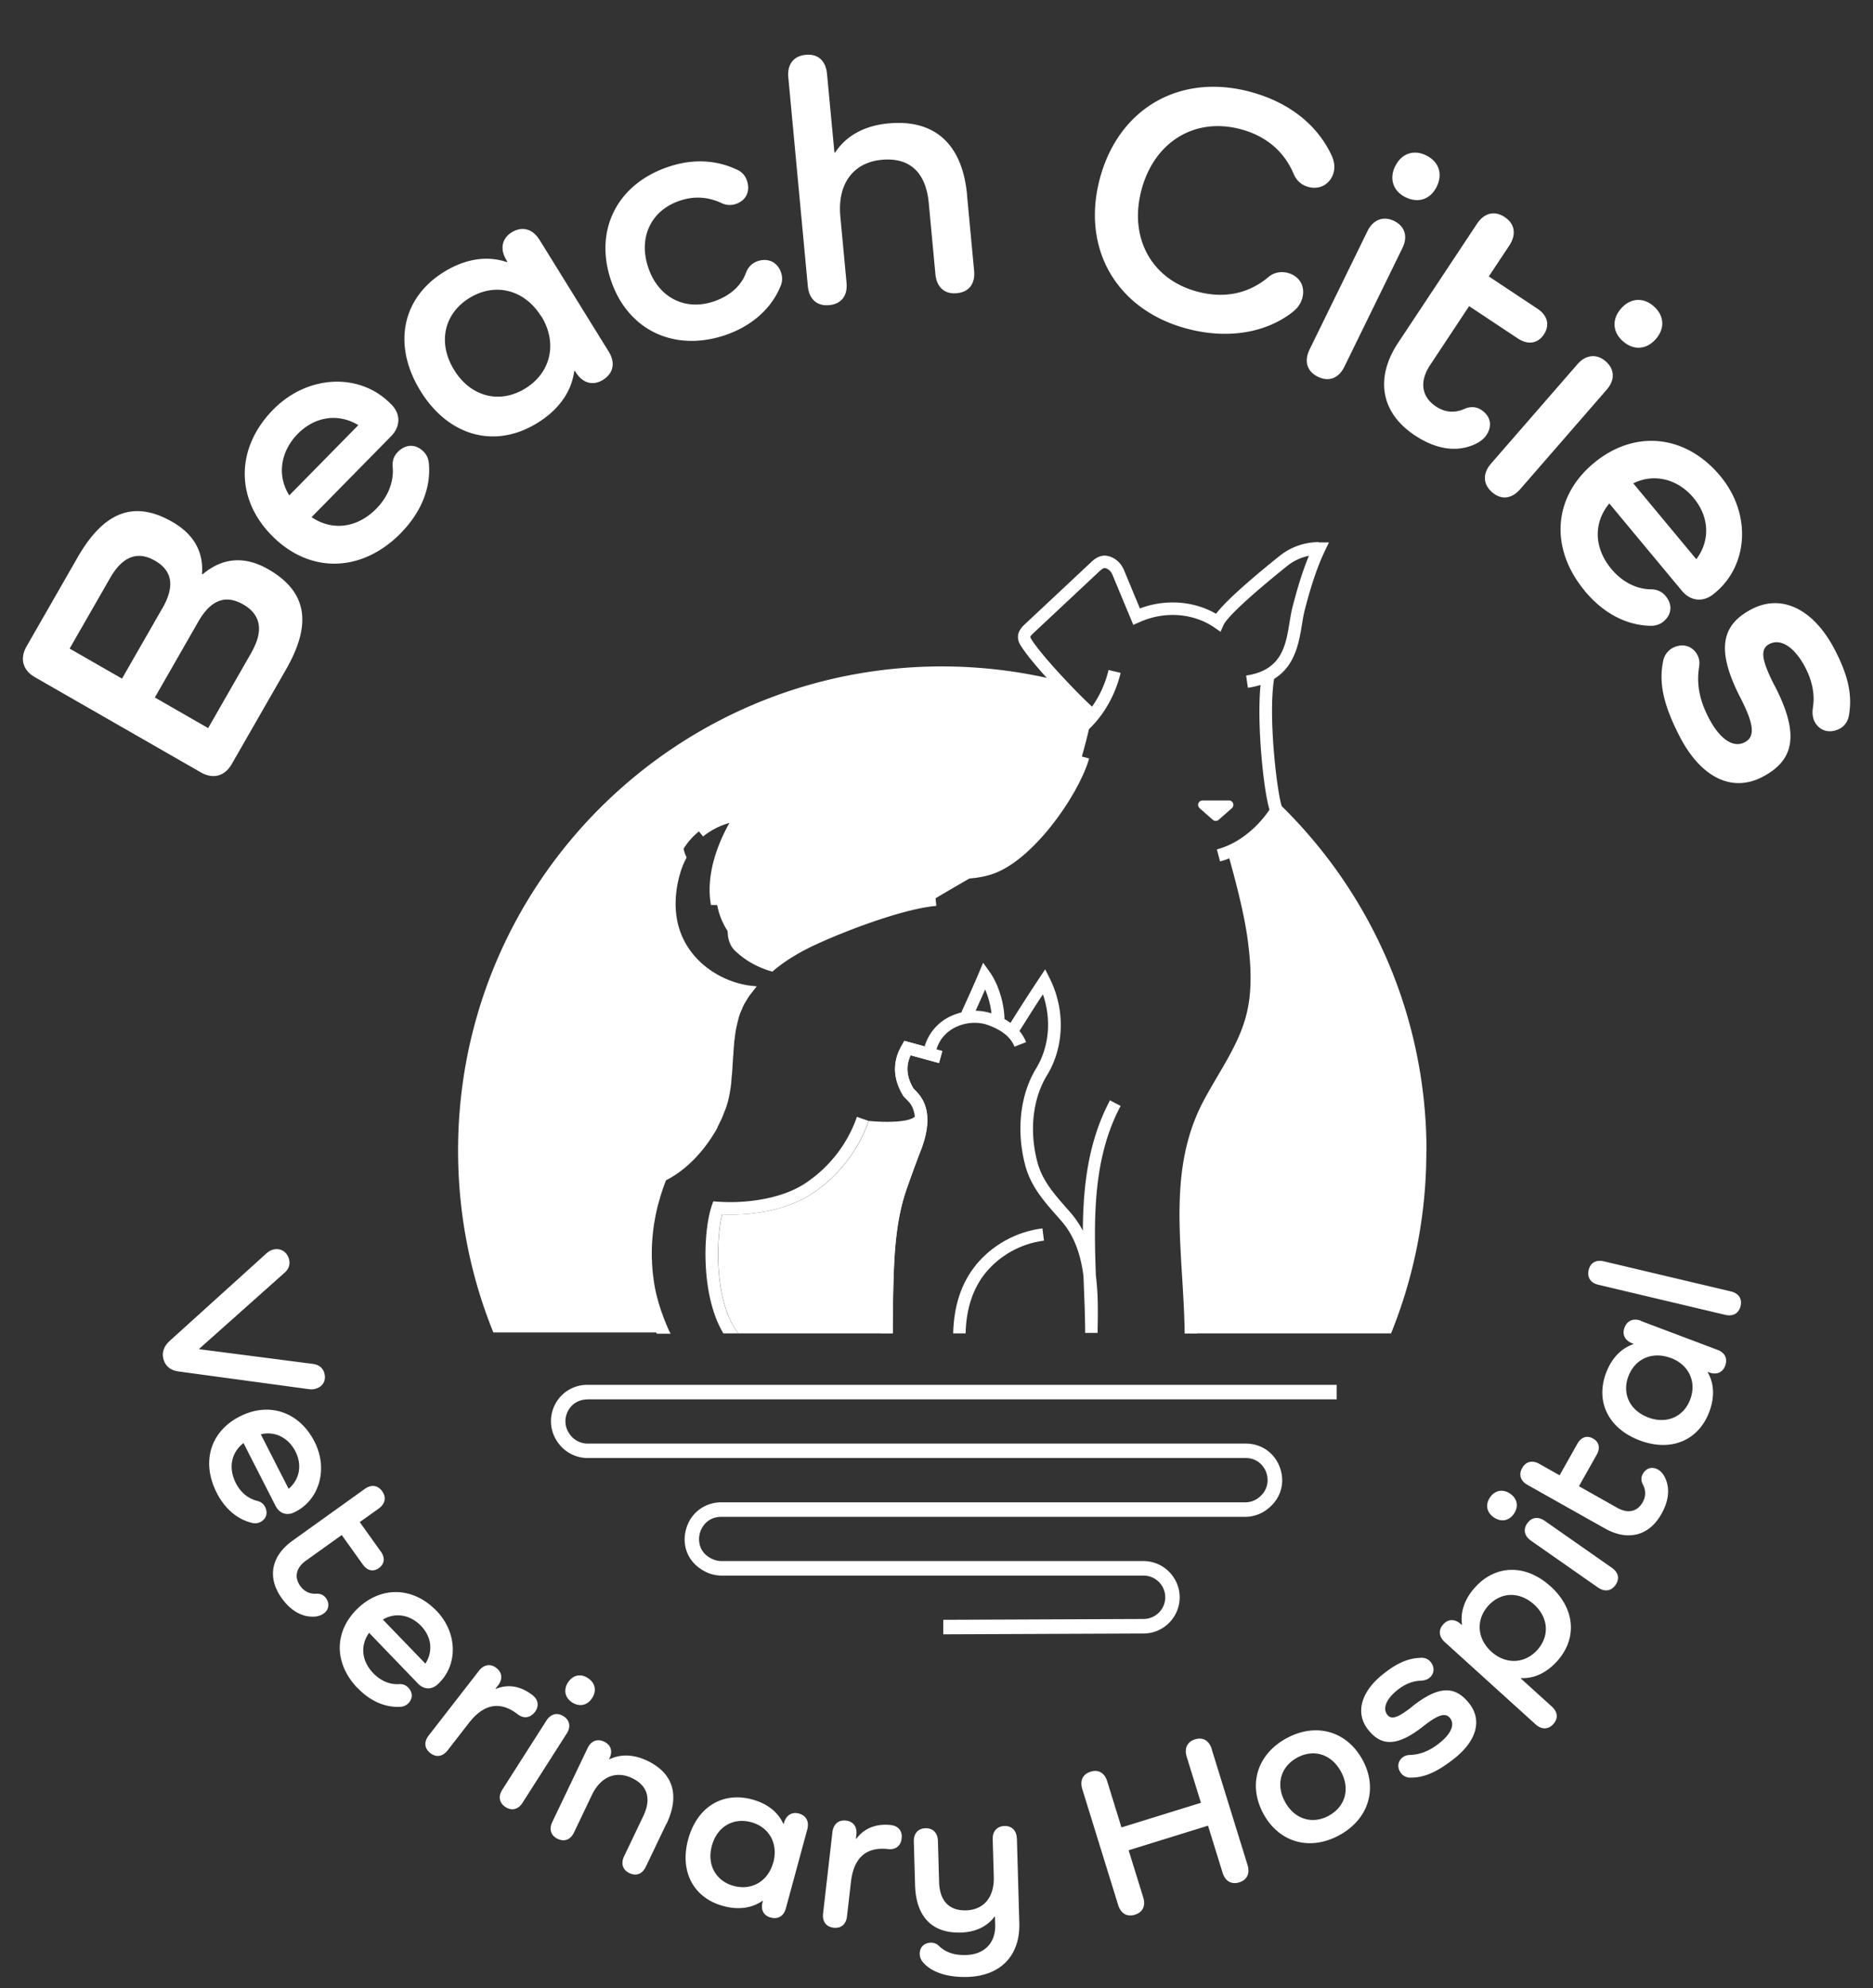
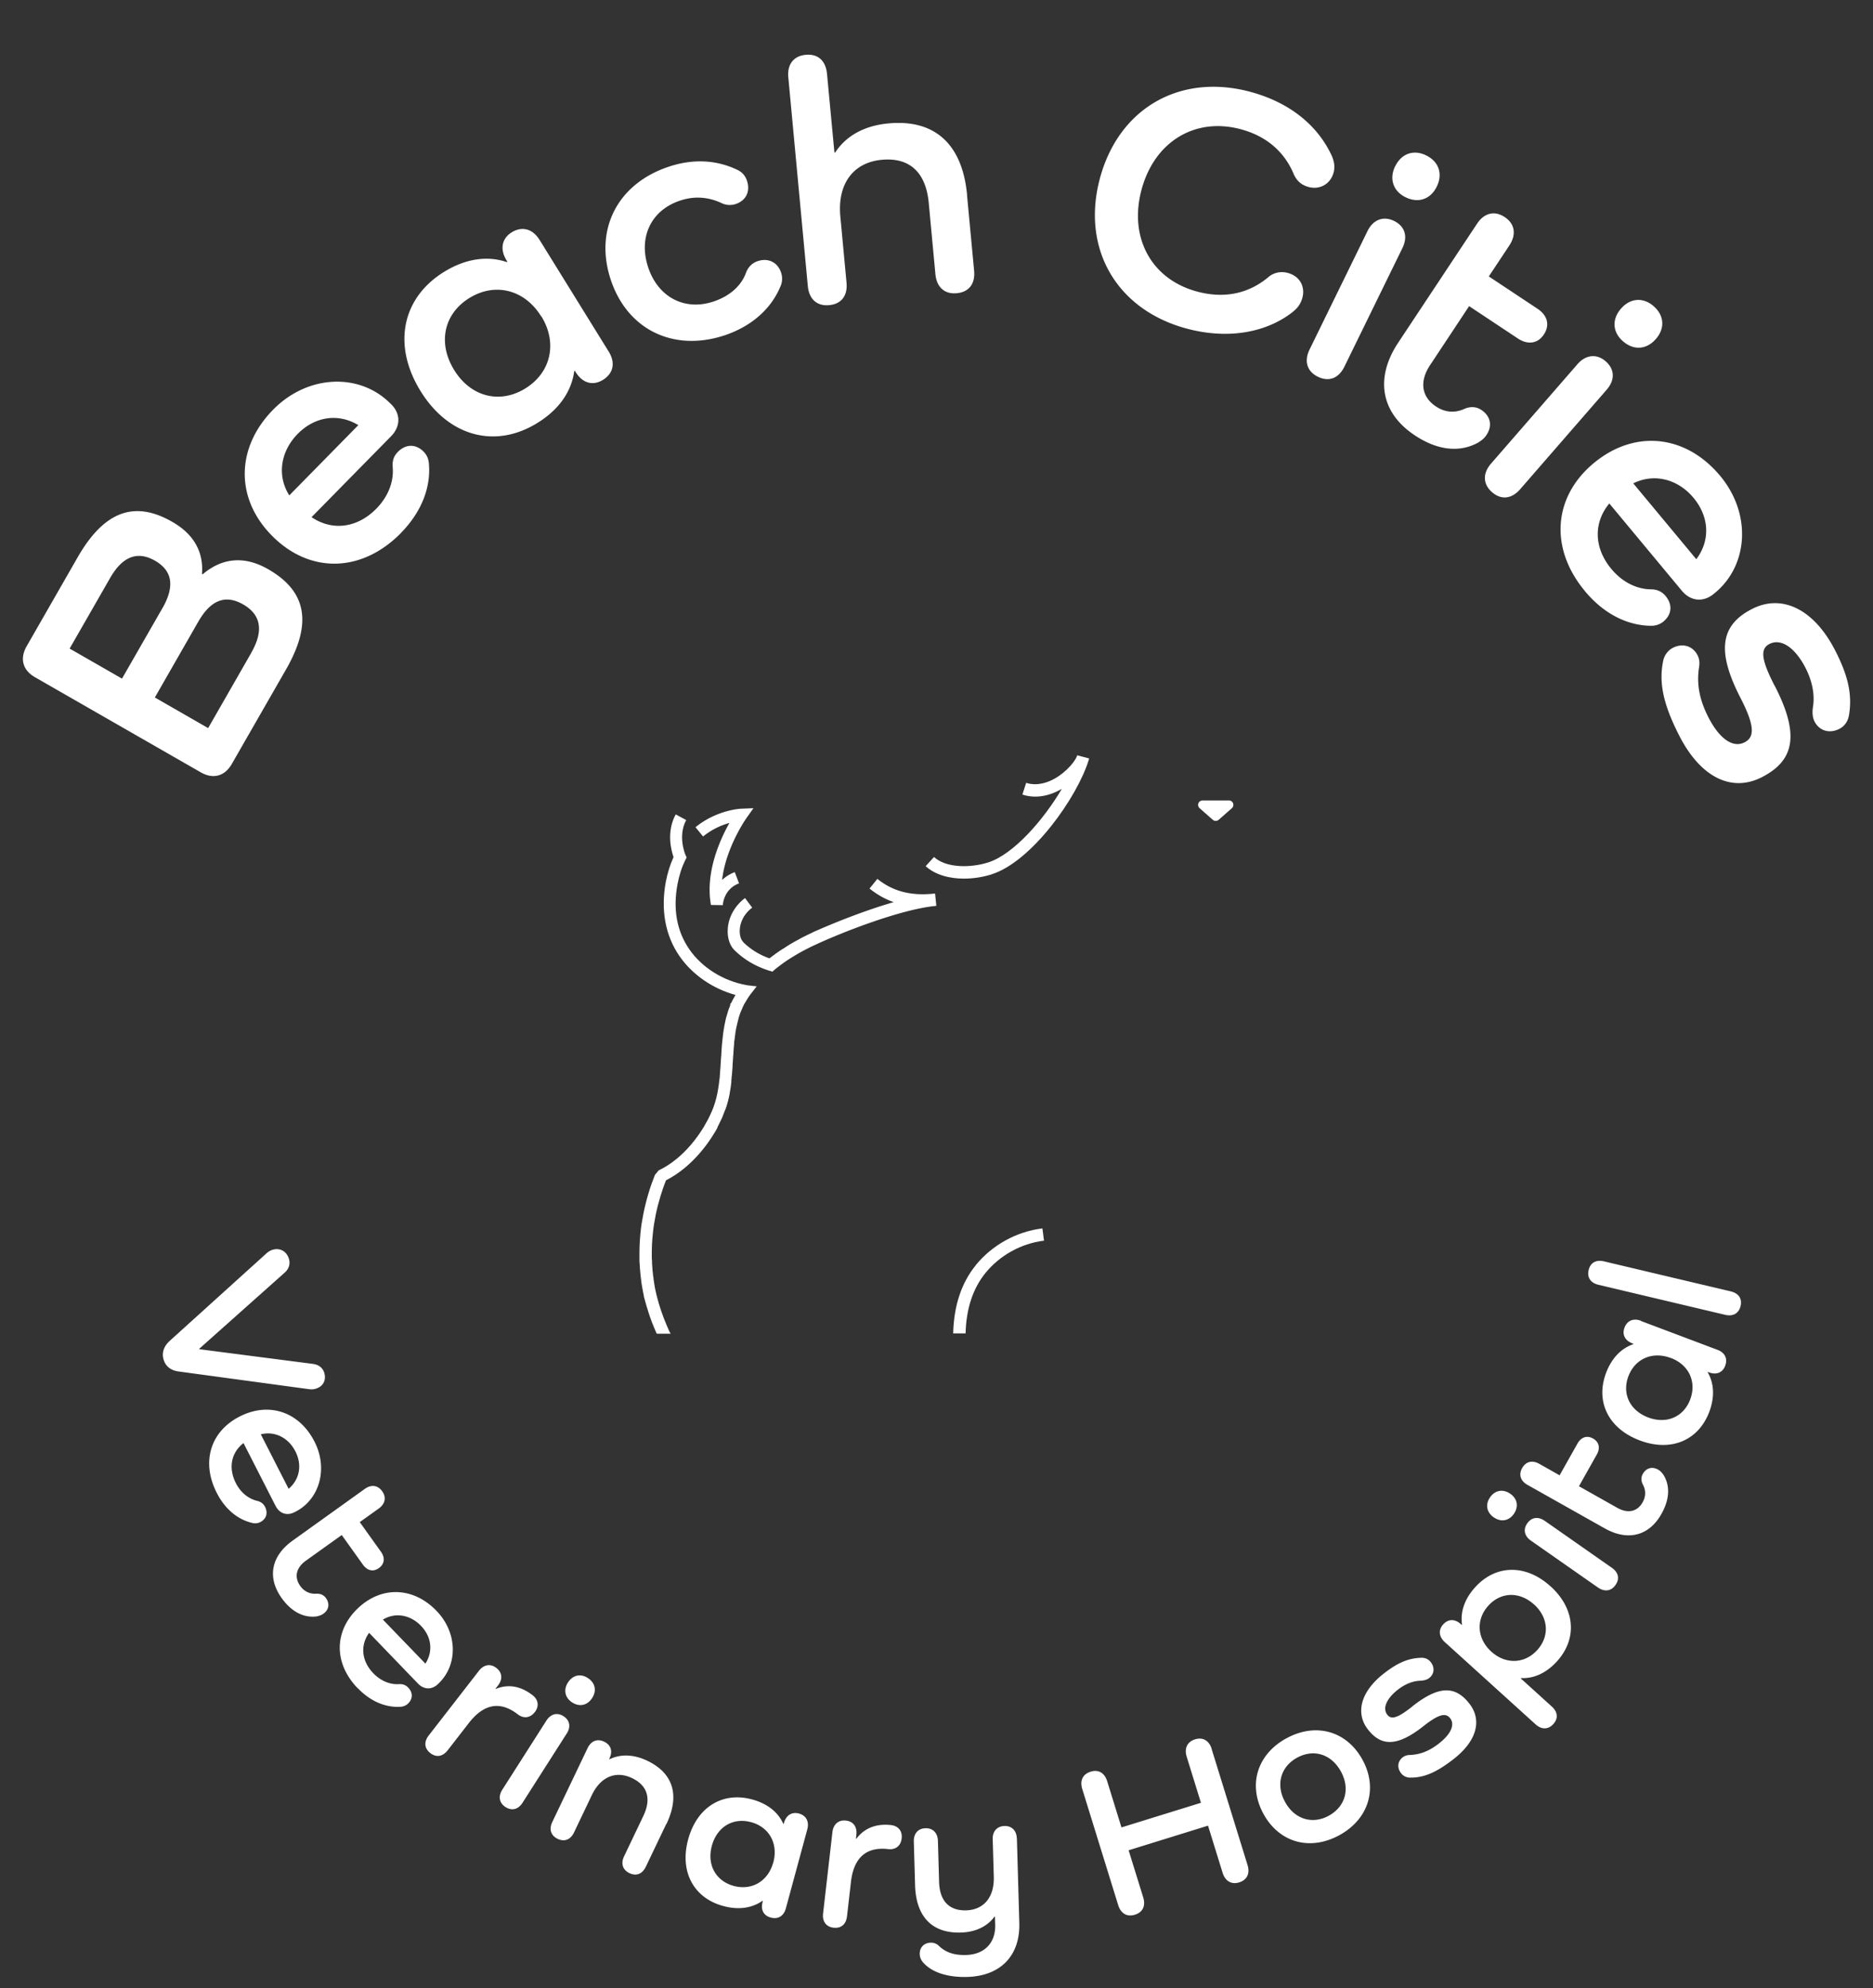
<svg xmlns="http://www.w3.org/2000/svg" viewBox="0 0 224.6 238.3">
  <rect x="0" y="0" width="224.6" height="238.3" fill="#333333" stroke="none" />
-   <path d="m112.17 125.76.83.22-.39 1.43-3.41-.93c-.6 1.32-.48 2.59.35 3.99l.15.15c.69.7 2.24 2.26 1.12 6.11-.11.36-.23.75-.4 1.16-.51 1.31-1.02 2.71-1.68 4.57-1.3 3.68-1.5 7.75-1.6 11.27-.04 1.55-.09 4.34-.08 6.07H88.54c-2.89-3.69-2.7-11.19-1.94-14.25 4.14.19 8.14-.74 10.8-2.5a17.41 17.41 0 0 0 6.78-8.71s4.3.45 5.51-.49c.62-.48-.32-1.42-.9-2-.06-.06-.11-.12-.17-.17-.15-.15-.27-.27-.36-.43-1.21-2.03-1.25-4.05-.1-6.01l.28-.49 2.27.62c-.09.24-.16.51-.2.77l1.46.29c.05-.23.11-.46.19-.66v-.02Z" style="fill:#fff" />
-   <path d="M89.32 118.75s-.08.11-.11.16c-.12.17-.23.34-.34.52-.07.11-.13.21-.2.32-.06.11-.11.21-.17.31-.04.07-.07.15-.11.21-.05.1-.1.2-.14.3v.02c-.05.1-.09.2-.13.31s-.08.2-.12.31c-.05.14-.1.28-.14.42-.03.08-.05.16-.07.23-.06.2-.11.42-.16.63-.03.12-.05.24-.08.37-.02.11-.04.22-.06.34-.02.12-.04.22-.06.34-.05.34-.1.69-.13 1.04 0 .12-.03.23-.03.35l-.06.7c-.02.23-.04.47-.05.7 0 .12-.02.23-.02.35 0 .15-.02.29-.03.43 0 .21-.03.42-.04.63v.07l-.06.77c0 .14-.02.26-.04.4 0 .13-.02.24-.04.37 0 .05 0 .11-.02.16 0 .12-.03.23-.04.35 0 .09-.02.18-.04.25l-.06.38c-.02.13-.04.25-.07.38-.02.13-.05.25-.08.38-.07.32-.16.66-.26.99-.07.22-.16.45-.23.68q-.05.16 0 0c-.09.22-.19.46-.29.69-.11.23-.21.47-.33.69-.06.12-.12.23-.19.35-.13.23-.25.46-.39.68-.9 1.49-2.07 2.91-3.41 4.01-.72.6-1.5 1.09-2.31 1.47-.31.75-.58 1.51-.81 2.27-.12.38-.22.77-.32 1.15-.2.77-.35 1.55-.47 2.33a23.383 23.383 0 0 0-.27 3.52v.65c0 .2.02.4.03.6 0 .2.03.4.04.6l.06.65c.03.2.05.41.08.62v.09c.03.18.05.35.08.53.07.41.15.82.24 1.23l.15.61c.05.2.11.41.17.6.18.6.37 1.21.6 1.79.08.2.16.39.23.59.08.2.17.39.25.59.07.16.14.3.21.46H59.16c-2.73-6.73-4.23-14.1-4.23-21.81 0-32.03 25.98-58.01 58.01-58.01 4.78 0 9.42.58 13.86 1.67 1.29 1.39 2.6 2.75 3.56 3.67.2.19.38.36.55.51-.07.44-.17.92-.27 1.39-.3 1.39-.7 2.82-.89 3.49 0 .04-.02.08-.03.11-.03.1-.05.17-.06.21s-.02.07-.02.08c0-.02.04-.09.08-.21-.03.11-.07.21-.11.32v.03c-.26.74-.63 1.54-1.1 2.37-2.27 4.05-6.66 8.7-9.93 10.47q-2.18 1.18 0 0c3.27-1.77 0 0 0 0-.6.32-1.34.73-2.09 1.17q-.5.29 0 0c-2.04 1.16-4.22 2.46-4.36 2.54s-5.18 1.45-9.58 2.87c-2.17.7-4.15 1.39-5.22 1.89-.44.2-.88.42-1.31.65-.43.22-.85.47-1.27.72-.62.38-1.23.79-1.8 1.23-.2.15-.58.45-.58.45s-11.68-3.55-3.84-17.7c0 0-8.16.02-8.45 11.1-.18 6.78 7.42 9.25 9.17 9.73v.06ZM171.04 137.99c0 7.72-1.5 15.07-4.23 21.81h-24c-.11-9.71-2.25-19.18 2.19-27.55 1.83-3.45 4.23-6.69 5.2-10.49.78-3.05.58-6.26.16-9.37-.41-3.05-1.38-6.76-2.22-9.83-.07-.24-.14-.49-.2-.73 3.37-1.64 5.15-4.72 5.15-4.72-.12-.24-.25-.76-.39-1.45 11.3 10.58 18.36 25.63 18.36 42.34ZM70.42 167.71h89.87v-1.74H70.42c-1.67 0-3.16.93-3.89 2.41a4.34 4.34 0 0 0 .44 4.59l.05.07c.81 1.06 2.1 1.7 3.45 1.7h78.91c1.32 0 2.13.86 2.44 1.67s.3 1.99-.66 2.88l-.07.07c-.49.45-1.11.69-1.78.69H86.49c-2.01 0-3.72 1.31-4.23 3.26-.53 1.96.27 3.88 2.03 4.89l.11.06c.64.37 1.39.57 2.15.57h50.58c1.43 0 2.6 1.17 2.6 2.6s-1.16 2.59-2.59 2.6l-24.03.1v1.74l24.03-.1c2.38 0 4.32-1.96 4.32-4.34s-1.95-4.34-4.34-4.34H86.54c-.46 0-.91-.12-1.29-.33l-.11-.06c-1.28-.73-1.46-2-1.22-2.94.24-.91 1.05-1.97 2.56-1.97h62.82c1.09 0 2.15-.41 2.95-1.15l.08-.07c1.36-1.24 1.78-3.08 1.11-4.79-.66-1.71-2.22-2.77-4.06-2.77H70.47c-.81 0-1.58-.38-2.07-1.01l-.05-.07c-.62-.82-.72-1.85-.27-2.77.45-.91 1.33-1.44 2.34-1.44Z" style="fill:#fff" />
-   <path d="M158.15 64.97c-1.71 0-3.38.59-4.7 1.65-4.02 3.22-6.57 5.55-7.63 6.94-2.69-1.55-6.07-1.79-9.13-.64l-1.9-4.58c-.27-.65-.74-1.18-1.32-1.48-1.35-.7-2.24.14-2.72.6l-7.84 7.34c-.28.26-.8.75-.84 1.46-.03.57.26 1.01.44 1.28 1.43 2.2 5.59 6.54 7.51 8.31-.63.68-1.32 1.25-2.05 1.66-.84.48-2.1.96-3.37.55l-.45 1.41c.47.15.95.22 1.45.22 1 0 2.05-.3 3.1-.9 2.66-1.51 4.84-4.63 5.68-8.15l-1.45-.34a12.59 12.59 0 0 1-1.98 4.39c-2.08-1.92-5.95-6.04-7.2-7.96-.05-.08-.2-.31-.2-.4 0-.07.13-.22.37-.45l7.84-7.34c.53-.49.67-.55 1.02-.36.27.14.5.4.63.73l2.49 5.98.7-.31c3.01-1.37 6.48-1.12 9.03.63l.73.51.36-.81c.43-.95 3.29-3.6 7.66-7.1.75-.6 1.64-1.01 2.58-1.2-.87 2.08-1.46 4.19-1.98 6.19-.14.54-.23 1.13-.34 1.76-.46 2.84-.94 5.77-5.21 6.4l.21 1.47c.56-.08 1.06-.2 1.52-.34-.47 4.67.36 12.65 1.07 14.95-.61.92-2.79 3.82-6.31 4.76l.38 1.44c.39-.11.76-.22 1.11-.37.89 3.2 1.79 6.73 2.19 9.63.37 2.77.64 6.03-.14 9.1-.66 2.62-2.03 4.95-3.47 7.4-.56.95-1.13 1.93-1.66 2.92-3.48 6.56-3.04 13.59-2.58 21.04.14 2.24.28 4.56.31 6.86h1.49c-.03-2.35-.18-4.68-.31-6.95-.45-7.23-.87-14.07 2.42-20.25.51-.96 1.07-1.93 1.63-2.86 1.43-2.44 2.92-4.97 3.64-7.79.85-3.32.56-6.75.18-9.66-.41-3.06-1.37-6.77-2.28-10.08 3.16-1.75 4.83-4.58 4.92-4.73l.2-.34-.18-.35c-.54-1.11-1.75-10.69-.99-15.44 2.54-1.57 2.99-4.38 3.35-6.56.1-.6.19-1.15.31-1.63.6-2.31 1.31-4.78 2.41-7.11l.51-1.06h-1.22ZM133.09 131.9c-2.59 4.88-3.21 10.22-3.24 15.59-.39-.73-.85-1.42-1.4-2.07-.17-.19-.32-.37-.49-.56-1.6-1.82-2.98-3.39-3.57-5.61-.98-3.72-.55-7.59 1.15-10.36 2.08-3.39 2.21-7.83.37-11.57l-.58-1.15-.71 1.07c-1.17 1.76-2.32 3.55-3.45 5.35-.22-.16-.46-.31-.72-.46-.03-1.9-.73-4.2-1.78-5.66l-.78-1.09-.52 1.24c-.5 1.2-1.18 2.71-1.79 4.04-.11.23-.2.46-.3.68-.58.15-1.14.36-1.66.64-1.35.76-2.3 1.96-2.74 3.42l-2.43-.66-.28.49c-1.15 1.95-1.11 3.97.1 6 .1.16.21.28.37.43.6.61 1.86 1.89.39 5.69-.52 1.33-1.03 2.74-1.7 4.6-1.37 3.88-1.58 8.09-1.69 11.72-.04 1.31-.09 4.24-.08 6.11h1.49c0-1.73.03-4.52.08-6.08.1-3.52.3-7.59 1.6-11.26.64-1.85 1.17-3.26 1.67-4.57 1.82-4.69.04-6.5-.72-7.27l-.15-.15c-.84-1.39-.95-2.68-.35-3.99l3.41.93.39-1.44-.68-.19c.41-1.36 1.31-2.11 2.03-2.52 1.27-.71 2.87-.86 4.17-.38 1.66.6 2.72 1.47 3.15 2.58l1.39-.54c-.19-.48-.45-.93-.79-1.34.93-1.47 1.85-2.95 2.81-4.39 1.04 2.98.77 6.29-.82 8.89-1.9 3.11-2.39 7.42-1.32 11.52.66 2.57 2.23 4.34 3.88 6.21.17.19.32.37.49.56 1.59 1.82 2.32 4.14 2.63 6.54.02.42.04.84.05 1.27.08 1.84.15 3.75.16 5.59h1.49v-.41c.04-1.94.08-4.21-.21-6.48-.25-6.97-.34-14.1 2.97-20.32l-1.32-.69v.02Zm-16.1-10.76c.37-.82.77-1.71 1.14-2.55.39.89.66 1.91.76 2.86-.6-.2-1.25-.3-1.9-.32ZM96.59 141.8c-2.98 1.97-7.36 2.44-10.48 2.22l-.58-.04-.19.55c-1.04 3.09-1.32 10.75 1.4 15.27h1.79c-2.9-3.69-2.7-11.19-1.95-14.25 4.14.19 8.14-.74 10.8-2.5a17.41 17.41 0 0 0 6.78-8.71l-1.4-.49a15.803 15.803 0 0 1-6.19 7.96Z" style="fill:#fff" />
  <path d="M118.89 104.79c4.83-1.51 10.32-9.27 11.68-13.76V91s.03-.07.04-.1l-1.44-.38-.02.08c-.18.55-1.2 1.88-2.69 2.72-.82.46-2.08.92-3.41.5l-.45 1.41c1.46.47 3.04.25 4.59-.61.05-.03.09-.05.14-.08-2.22 3.77-5.83 7.88-8.86 8.83-2.06.64-4.96.7-6.47-.66l-1 1.1c1.17 1.06 2.88 1.49 4.59 1.49 1.15 0 2.3-.19 3.32-.51ZM146.14 98.25l1.58-1.39c.37-.32.14-.93-.35-.93h-3.17c-.49 0-.72.6-.35.93l1.58 1.39c.2.18.5.18.7 0ZM117.03 151.61c-1.74 2.12-2.65 4.88-2.73 8.19h1.49c.07-2.96.88-5.39 2.39-7.25 1.74-2.12 4.29-3.53 7.01-3.86l-.19-1.47c-3.1.38-6.01 1.98-7.99 4.4ZM86.03 135.08c.06-.12.13-.23.19-.34v-.03c.13-.24.24-.48.35-.71l.06-.15s.03-.08.05-.12l.16-.42s0-.04.02-.05l.19-.46c.03-.1.06-.19.09-.28.12-.35.2-.71.28-1.06.03-.14.06-.27.08-.41.02-.13.04-.26.06-.38.03-.14.04-.27.07-.42 0-.09.03-.18.03-.25.02-.13.03-.25.04-.34v-.17c0-.1.03-.19.03-.27v-.12c.03-.14.04-.27.05-.41.02-.26.04-.53.06-.77v-.1c0-.21.03-.42.04-.62l.03-.45c0-.11 0-.21.03-.35 0-.21.03-.44.04-.65v-.04l.06-.7c0-.11 0-.21.03-.32.04-.35.08-.67.13-1l.06-.32v-.04c.03-.1.04-.19.06-.27.03-.12.05-.23.08-.35.05-.21.1-.41.15-.6v-.02c.02-.07.04-.13.06-.21.04-.13.08-.25.13-.39.03-.1.07-.19.12-.29.03-.1.08-.19.12-.28l.06-.15s.04-.1.06-.14l.02-.03c.03-.06.05-.12.09-.19.04-.08.08-.17.13-.23l.32-.53c.07-.1.13-.2.2-.3l.02-.03s.05-.08.08-.11l.57-.73.21-.27-1.05-.12c-.07 0-.15-.03-.22-.04-2.75-.5-5.29-2.09-6.8-4.27s-1.99-4.82-1.42-7.84c.2-1.05.51-2.03.94-2.88l.15-.3-.14-.3s-.97-2.24.09-4.18l-1.26-.68c-1.13 2.08-.55 4.3-.26 5.12-.41.9-.72 1.89-.93 2.97-.62 3.37-.06 6.45 1.66 8.92 1.53 2.21 3.99 3.89 6.7 4.63-.04.06-.07.11-.1.17l-.02.04c-.06.1-.12.2-.17.3-.04.09-.08.17-.12.24-.04.07-.07.14-.1.2l-.04.04-.08.08v.16c-.03.06-.05.13-.07.19-.05.12-.1.23-.13.34l-.06.18c-.06.19-.12.39-.18.6-.06.19-.11.39-.15.6-.03.13-.06.25-.08.39l-.06.3v.05c-.03.12-.05.23-.07.36-.04.32-.09.64-.12.99-.02.19-.04.37-.06.57 0 .1-.02.2-.03.29 0 .11 0 .2-.02.3v.04c-.02.23-.03.46-.04.66 0 .13-.02.26-.03.37l-.03.44c0 .21-.03.42-.04.63v.08l-.06.77c0 .13-.02.26-.03.39v.12c-.02.08-.03.16-.04.25 0 .04 0 .08-.02.15 0 .11-.03.22-.04.34 0 .07-.02.15-.03.21v.03c-.02.12-.03.23-.06.37-.02.12-.04.23-.06.36-.02.12-.04.23-.07.35-.07.31-.15.63-.24.93-.06.19-.13.38-.2.6l-.2.49-.1.21-.04.1c-.09.19-.18.38-.28.58-.06.11-.11.21-.17.31-.13.22-.25.45-.37.66-.91 1.49-2.03 2.82-3.26 3.82-.7.58-1.42 1.03-2.15 1.38l-.44.53c-.29.73-.56 1.47-.77 2.2-.13.41-.23.8-.33 1.19-.2.79-.36 1.6-.49 2.4-.06.37-.11.77-.15 1.21-.08.81-.12 1.63-.12 2.43v.69c0 .2 0 .41.03.61 0 .2.03.41.04.61l.06.68v.03c.03.2.05.39.08.6v.1c.03.19.06.37.09.55.07.43.15.84.23 1.22v.06c.06.21.12.43.17.62.06.21.12.43.18.63.18.61.39 1.24.62 1.85.1.24.18.44.25.61.08.2.18.41.26.61.03.04.05.1.07.14h1.66c-.04-.07-.08-.14-.11-.2-.09-.19-.19-.37-.26-.57-.08-.19-.17-.37-.24-.58-.08-.19-.16-.37-.23-.57-.22-.58-.42-1.16-.59-1.74-.05-.19-.11-.38-.16-.59-.05-.17-.09-.33-.13-.5l-.02-.09c-.09-.37-.17-.76-.23-1.18-.03-.18-.06-.34-.08-.53v-.08c-.04-.2-.06-.38-.08-.58v-.02c-.03-.21-.05-.42-.06-.63-.02-.2-.03-.39-.04-.59 0-.2 0-.38-.03-.58v-.64c0-.75.04-1.51.12-2.27.04-.42.09-.79.14-1.14.12-.75.27-1.52.46-2.26.1-.37.2-.73.31-1.11.2-.65.42-1.31.68-1.94.74-.37 1.48-.86 2.19-1.44 1.36-1.11 2.6-2.57 3.59-4.2.15-.23.28-.47.41-.71l-.04-.02Z" style="fill:#fff" />
  <path d="M87.46 98.64c-1.14 2.03-2.9 5.93-2.21 9.8v.02l1.43.02s.05-1.9 1.94-2.61l-.51-1.35c-.64.24-1.13.58-1.52.94.45-3.91 2.88-7.36 2.91-7.4l.85-1.2-1.46.06c-.12 0-2.95.15-5.49 2.22l.91 1.11a8.682 8.682 0 0 1 3.15-1.62ZM89.13 112.9c-.3-.29-.46-.86-.42-1.48.06-1.01.6-1.98 1.49-2.64l-.86-1.15c-1.22.92-1.98 2.26-2.07 3.7-.07 1.06.24 2.02.86 2.6a9.937 9.937 0 0 0 3.05 2.01c.34.15.69.28 1.05.39l.39.12.3-.26c.17-.14.35-.28.55-.43.53-.41 1.11-.8 1.75-1.18.41-.25.82-.49 1.24-.7.37-.2.78-.41 1.27-.63 3.38-1.58 10.12-4.18 14.21-4.65.12 0 .23-.03.34-.04l-.15-1.47c-.12 0-.22.02-.34.03-2.67.24-4.77-.33-6.58-1.79l-.94 1.16c.91.73 1.86 1.27 2.9 1.63-3.48 1-7.13 2.48-9.22 3.4-.1.04-.2.08-.3.13-.07.03-.14.06-.2.1-.13.06-.25.12-.36.17-.39.19-.73.35-1.03.51-.11.06-.2.12-.3.17-.21.12-.44.23-.66.36-.21.13-.44.25-.64.39-.1.06-.2.12-.28.18-.12.08-.23.15-.34.21-.13.08-.24.16-.35.23-.15.1-.28.2-.41.28-.05.03-.1.06-.13.1-.1.08-.2.15-.29.21-.03 0-.04.03-.06.05-.04.04-.1.07-.15.11-.1.07-.14.11-.14.11l-.03.03a8.5 8.5 0 0 1-3.13-1.92ZM24.3 68.83c2.37-2.01 5.04-2.23 7.86-.61 4.62 2.65 5.32 6.47 2.14 12.01l-6.51 11.34c-.84 1.46-2.23 1.84-3.7 1L4.19 81.16c-1.47-.84-1.84-2.23-1-3.7L9.3 66.81c3.16-5.51 6.79-6.9 11.37-4.26 2.54 1.45 3.76 3.57 3.55 6.23l.07.04Zm-4.82 4.06c1.47-2.58 1.24-4.46-.89-5.69-2.13-1.22-3.92-.49-5.39 2.08l-4.85 8.45 6.28 3.6 4.85-8.45Zm10.67 5.3c1.47-2.57 1.17-4.51-.99-5.75-2.17-1.24-3.92-.49-5.39 2.08l-5.2 9.07 6.39 3.67 5.2-9.07ZM48.09 63.87c-4.69 4.77-10.86 4.89-15.35.46-4.53-4.45-4.52-10.62.02-15.24 4.13-4.19 10.29-4.43 13.97-.81l.16.15c1.18 1.16 1.16 2.68 0 3.86l-9.53 9.69c2.5 1.69 5.49 1.3 7.77-1.02 1.54-1.57 2.1-3.4 1.96-4.96-.07-.78.14-1.35.61-1.83.95-.97 2.15-.98 3.08-.06.36.36.58.8.64 1.35.29 2.9-.85 5.87-3.34 8.41Zm-13.4-4.5 8.28-8.42c-2.38-1.44-5.19-1.06-7.27 1.05-2.08 2.12-2.5 5.02-1.01 7.37ZM64.69 28.73 73 42.15c.82 1.34.56 2.59-.7 3.38-1.19.73-2.43.41-3.26-.92l-.11-.18-.07.05c-.33 2.44-1.82 4.61-4.42 6.21-5.07 3.14-10.65 1.61-14.01-3.82-3.38-5.47-2.26-11.14 2.81-14.28 2.59-1.6 5.2-1.97 7.53-1.18l.07-.05-.11-.18c-.8-1.3-.56-2.59.62-3.33 1.26-.78 2.53-.42 3.33.88Zm.2 9.18c-1.98-3.2-5.52-4.1-8.61-2.19-3.06 1.89-3.82 5.4-1.81 8.64 1.98 3.2 5.46 4.09 8.53 2.19 3.09-1.91 3.87-5.48 1.91-8.65ZM93.68 34.09c-1.07 2.81-3.47 4.98-6.76 6.09-6.15 2.04-11.69-.66-13.68-6.65-2-6.03.81-11.51 6.95-13.55 2.89-.97 5.75-.84 8.3.41.54.27.91.72 1.09 1.29.41 1.25-.11 2.36-1.36 2.77-.53.18-1.11.15-1.63-.08-1.59-.76-3.3-.92-5.06-.32-3.45 1.15-5.01 4.39-3.8 8 1.19 3.57 4.37 5.24 7.82 4.09 1.93-.64 3.35-1.87 3.92-3.49.24-.61.69-1.12 1.38-1.35 1.29-.43 2.41.14 2.82 1.39.16.48.15.98 0 1.43v-.02ZM115.96 23.38l.85 9.06c.15 1.56-.61 2.57-2.09 2.7-1.43.14-2.4-.71-2.55-2.27l-.8-8.55c-.34-3.67-2.3-5.48-5.63-5.17-3.45.32-5.34 2.92-4.97 6.8l.74 7.92c.15 1.56-.61 2.57-2.09 2.7-1.43.14-2.4-.71-2.55-2.27L94.53 9.27c-.15-1.56.65-2.57 2.09-2.7 1.47-.14 2.4.71 2.55 2.27l.89 9.44h.09c1.27-1.95 3.44-3.22 6.39-3.49 5.56-.52 8.87 2.49 9.43 8.59ZM155.2 37.24c-3.09 2.54-7.75 3.52-12.9 2.14-8.42-2.26-12.67-9.6-10.4-18.02 2.27-8.42 9.63-12.62 18.05-10.35 4.66 1.26 8.01 3.95 9.73 7.62.27.6.44 1.3.24 2.04-.37 1.39-1.66 2.1-3 1.74-.9-.24-1.45-.79-1.78-1.53-1.06-2.57-3.16-4.54-6.35-5.39-5.47-1.47-10.34 1.46-11.9 7.23-1.55 5.76 1.18 10.75 6.65 12.22 3.36.91 6.3.2 8.63-1.79.61-.49 1.45-.66 2.26-.44 1.43.39 2.11 1.62 1.74 3-.18.65-.54 1.17-.99 1.53ZM168.16 29.75l-6.94 14.18c-.68 1.4-1.85 1.87-3.19 1.22-1.29-.63-1.68-1.86-.99-3.27l6.94-14.18c.67-1.37 1.89-1.85 3.19-1.22 1.33.65 1.67 1.9.99 3.27Zm-.85-9.83c.74-1.52 2.21-2.03 3.7-1.3 1.52.74 2.03 2.21 1.28 3.74-.74 1.52-2.21 2.03-3.74 1.28-1.48-.72-1.99-2.19-1.25-3.72ZM177.33 53c-2.27 1.29-4.97.98-7.68-.83-4.06-2.69-4.81-6.85-1.98-11.11l9.45-14.25c.87-1.31 2.12-1.59 3.32-.79 1.2.79 1.42 2.06.57 3.37l-2.48 3.74 5.85 3.88c1.2.8 1.49 1.96.75 3.08-.72 1.09-1.91 1.27-3.11.48l-5.85-3.88-4.67 7.05c-1.34 2.01-1.02 3.84.7 4.98 1.13.75 2.32.78 3.41.28.64-.28 1.38-.31 2.04.14 1.02.68 1.38 1.82.6 2.99-.25.39-.6.67-.93.86ZM192.66 46.71 182.3 58.62c-1.02 1.18-2.28 1.33-3.39.36-1.08-.95-1.14-2.23-.12-3.41l10.36-11.91c.99-1.15 2.31-1.3 3.39-.36 1.12.98 1.12 2.26.12 3.41Zm1.72-9.72c1.11-1.28 2.66-1.39 3.91-.3 1.28 1.11 1.39 2.66.27 3.94-1.11 1.28-2.66 1.39-3.94.27-1.25-1.08-1.36-2.63-.24-3.91ZM190.04 70.82c-4.27-5.14-3.77-11.3 1.08-15.32 4.89-4.06 11.02-3.43 15.16 1.54 3.77 4.53 3.38 10.68-.6 13.99l-.17.14c-1.27 1.05-2.79.89-3.84-.38l-8.69-10.45c-1.93 2.32-1.84 5.34.24 7.84 1.4 1.69 3.17 2.43 4.73 2.45.78 0 1.33.27 1.77.79.87 1.04.76 2.23-.25 3.07-.39.32-.86.49-1.39.51-2.92 0-5.76-1.43-8.04-4.17Zm5.82-12.88 7.55 9.08c1.68-2.22 1.58-5.05-.32-7.34-1.89-2.28-4.75-2.99-7.24-1.75ZM212.82 82.2c3 5.83 2.36 8.93-1.52 10.93-3.65 1.88-7.36.03-9.9-4.9-1.97-3.83-2.54-6.5-1.92-9.2.17-.6.58-1.1 1.1-1.38 1.2-.62 2.4-.23 2.97.86.2.38.29.85.2 1.41-.33 2.03.03 3.94 1.13 6.08 1.32 2.56 2.94 3.68 4.33 2.96 1.2-.62 1.23-1.96-.5-5.32-2.93-5.69-2.35-8.74 1.37-10.65 3.61-1.86 7.44.03 9.96 4.92 1.59 3.08 2.09 5.36 1.68 7.8-.13.78-.56 1.34-1.15 1.64-1.2.61-2.4.23-2.97-.86-.29-.57-.28-1.19-.2-1.76.24-1.46-.08-3.1-.89-4.68-1.26-2.45-2.94-3.58-4.33-2.87-1.09.57-1.04 1.78.62 5ZM37.91 166.42c-.25.08-.48.12-.92.06l-15.55-2.11c-.89-.11-1.55-.56-1.81-1.39-.27-.85.02-1.63.7-2.26l11.59-10.48c.28-.25.49-.37.74-.45.9-.28 1.7.16 1.98 1.06.19.6.02 1.21-.5 1.67l-10.25 9.13.02.05 13.54 1.75c.71.08 1.23.42 1.43 1.07.27.88-.13 1.64-.98 1.9ZM25.99 178.91c-1.89-3.7-.75-7.36 2.74-9.14 3.51-1.8 7.15-.58 8.98 3 1.67 3.26.59 6.94-2.27 8.4l-.12.06c-.91.47-1.81.16-2.28-.76l-3.84-7.52c-1.48 1.14-1.84 2.98-.92 4.79.62 1.22 1.59 1.9 2.54 2.13.47.11.77.35.96.72.38.75.15 1.46-.57 1.83-.28.14-.59.18-.92.11-1.77-.4-3.3-1.65-4.3-3.62Zm5.28-7.02 3.34 6.54c1.32-1.12 1.65-2.85.81-4.49-.84-1.64-2.47-2.46-4.15-2.04ZM38.06 193.71c-1.6.24-3.1-.53-4.28-2.18-1.76-2.46-1.28-5.04 1.31-6.89l8.64-6.19c.79-.57 1.58-.46 2.1.27s.37 1.51-.42 2.08l-2.27 1.62 2.54 3.55c.52.73.44 1.47-.25 1.96-.66.48-1.39.32-1.91-.41l-2.54-3.55-4.28 3.06c-1.22.87-1.44 2-.69 3.05.49.68 1.18.97 1.92.92.44-.02.87.12 1.16.53.44.62.4 1.37-.31 1.87-.24.17-.5.26-.73.29ZM42.9 202.34c-2.89-2.99-2.85-6.82-.03-9.55 2.84-2.74 6.67-2.63 9.47.26 2.54 2.63 2.58 6.47.27 8.69l-.09.09c-.74.71-1.69.68-2.4-.06l-5.86-6.08c-1.09 1.52-.9 3.39.51 4.85.95.98 2.08 1.36 3.05 1.3.48-.03.84.11 1.13.41.58.61.57 1.35-.02 1.92-.23.22-.51.34-.84.38-1.81.13-3.64-.62-5.17-2.21Zm3.01-8.24 5.1 5.28c.94-1.45.75-3.21-.53-4.53-1.28-1.33-3.08-1.64-4.56-.75ZM64.12 205.2c-.55.71-1.34.79-2.03.26-2-1.55-3.98-1.39-5.87 1.04l-2.53 3.26c-.6.77-1.37.9-2.09.34-.71-.55-.79-1.34-.19-2.11l6.02-7.75c.58-.75 1.39-.89 2.09-.34.73.56.77 1.37.19 2.11l-.29.37.04.03c1.46-.6 2.97-.36 4.41.76.69.53.8 1.32.26 2.03ZM67.95 207.77l-5.28 8.27c-.52.82-1.28 1.02-2.05.53-.75-.48-.91-1.27-.38-2.09l5.28-8.27c.51-.8 1.3-1.01 2.05-.53.78.5.89 1.29.39 2.09Zm.16-6.13c.57-.89 1.51-1.1 2.37-.54.89.57 1.1 1.51.53 2.4s-1.51 1.1-2.4.53c-.86-.55-1.07-1.5-.51-2.38ZM79.89 218.61l-2.44 5.1c-.42.88-1.14 1.17-1.97.78-.81-.39-1.06-1.15-.64-2.02l2.3-4.82c.99-2.06.52-3.66-1.35-4.55-1.95-.93-3.78-.15-4.82 2.04l-2.13 4.46c-.42.88-1.14 1.17-1.97.78-.81-.39-1.06-1.15-.64-2.02l4.23-8.85c.42-.88 1.17-1.16 1.98-.78.83.4 1.06 1.15.64 2.02l-.03.07.05.02c1.29-.63 2.86-.61 4.52.18 3.13 1.5 3.93 4.16 2.29 7.6ZM96.81 219.23l-2.57 9.47c-.25.94-.94 1.35-1.83 1.11-.84-.23-1.22-.93-.96-1.87l.03-.13h-.05c-1.25.87-2.87 1.12-4.7.62-3.58-.97-5.25-4.15-4.21-7.98 1.05-3.86 4.1-5.76 7.68-4.79 1.83.5 3.1 1.52 3.73 2.92h.05l.03-.11c.25-.91.94-1.35 1.78-1.13.89.24 1.26.97 1.02 1.88Zm-4.08 3.99c.61-2.26-.48-4.25-2.67-4.84-2.16-.58-4.08.56-4.7 2.84-.61 2.26.47 4.21 2.62 4.8 2.18.59 4.13-.57 4.74-2.8ZM108.12 220.34c-.1.89-.74 1.37-1.6 1.27-2.51-.29-4.13.88-4.48 3.94l-.47 4.1c-.11.97-.7 1.48-1.61 1.38-.89-.1-1.37-.74-1.26-1.71l1.12-9.75c.11-.94.73-1.48 1.61-1.38.92.1 1.37.77 1.26 1.71l-.05.47h.05c.94-1.26 2.36-1.84 4.16-1.64.86.1 1.38.71 1.27 1.6ZM121.94 220.31l.29 10.15c.11 3.92-2.24 6.35-6.23 6.47-2.42.07-4.38-.58-5.39-1.84-.19-.26-.31-.54-.32-.89-.02-.82.51-1.36 1.35-1.38.29 0 .61.09.9.34.84.84 1.9 1.18 3.3 1.14 2.21-.06 3.56-1.45 3.5-3.63l-.03-.97h-.05c-.86 1.16-2.24 1.86-4.05 1.91-3.44.1-5.37-1.9-5.48-5.68l-.15-5.23c-.03-.95.51-1.57 1.4-1.59.89-.03 1.46.56 1.49 1.51l.14 4.92c.07 2.29 1.21 3.46 3.23 3.41 2.13-.06 3.4-1.57 3.33-4.02l-.13-4.52c-.03-.92.51-1.54 1.4-1.57s1.46.56 1.49 1.48ZM145.29 209.6l4.31 13.92c.31 1-.05 1.78-1.01 2.08-.9.28-1.67-.14-1.98-1.15l-1.75-5.65-9.52 2.95 1.75 5.65c.31 1-.05 1.78-.99 2.07-.95.3-1.69-.14-2.01-1.14l-4.31-13.92c-.31-1.01.05-1.78 1.01-2.08.93-.29 1.67.14 1.98 1.15l1.71 5.53 9.53-2.95-1.71-5.53c-.31-1 .08-1.79.99-2.07.96-.3 1.69.14 2.01 1.14ZM154.25 208.34c3.5-1.93 7.22-.91 9.12 2.54 1.89 3.43.77 7.12-2.74 9.05-3.53 1.94-7.22.91-9.11-2.52-1.9-3.46-.8-7.13 2.72-9.07Zm5.1 9.26c2-1.1 2.57-3.25 1.44-5.3-1.14-2.07-3.25-2.74-5.26-1.64-1.98 1.09-2.57 3.25-1.42 5.32 1.13 2.05 3.26 2.71 5.25 1.62ZM169.34 204.52c3.2-2.53 5.16-2.5 6.84-.37 1.58 2 .9 4.49-1.81 6.62-2.11 1.66-3.66 2.32-5.38 2.27-.39-.03-.74-.22-.97-.51-.52-.66-.43-1.44.17-1.91.21-.16.48-.28.84-.29 1.28-.04 2.4-.49 3.57-1.42 1.4-1.11 1.89-2.23 1.29-2.99-.52-.66-1.34-.51-3.18.94-3.12 2.46-5.05 2.48-6.66.43-1.56-1.98-.87-4.54 1.81-6.66 1.69-1.34 3.02-1.91 4.56-1.95.49-.02.88.18 1.14.51.52.66.43 1.44-.17 1.91-.31.24-.69.31-1.05.33-.92.02-1.88.41-2.75 1.1-1.34 1.06-1.83 2.22-1.23 2.98.47.6 1.21.42 2.98-.98ZM185.94 190.12c2.94 2.67 3.24 6.26.76 8.99-1.29 1.42-2.8 2.08-4.3 2l-.04.04 3.72 3.37c.72.65.8 1.43.18 2.11-.6.66-1.4.68-2.12.03l-10.9-9.87c-.7-.64-.78-1.45-.18-2.11.62-.68 1.42-.67 2.12-.03l.1.09.04-.04c-.22-1.48.28-3.05 1.57-4.47 2.47-2.73 6.08-2.8 9.04-.11Zm-1.98 2.18c-1.75-1.59-3.99-1.52-5.49.14-1.5 1.66-1.37 3.94.37 5.51 1.72 1.55 4 1.46 5.5-.2s1.35-3.88-.38-5.46ZM179.12 181.85c-.86-.6-1.03-1.55-.44-2.4.6-.86 1.55-1.03 2.42-.43s1.03 1.55.43 2.42c-.59.84-1.54 1.01-2.4.41Zm6.12.42 8.04 5.62c.8.56.97 1.32.44 2.07-.51.73-1.3.85-2.1.3l-8.04-5.62c-.78-.54-.96-1.34-.44-2.07.53-.75 1.32-.84 2.1-.3ZM199.4 176.64c.9 1.35.83 3.03-.17 4.8-1.48 2.64-4.03 3.29-6.8 1.73l-9.26-5.21c-.85-.48-1.08-1.24-.64-2.02.44-.78 1.21-.98 2.06-.5l2.43 1.37 2.14-3.8c.44-.78 1.15-1.02 1.88-.6.71.4.88 1.13.44 1.91l-2.14 3.8 4.58 2.58c1.31.74 2.43.46 3.06-.66.41-.73.38-1.48.02-2.13-.2-.39-.25-.84 0-1.27.37-.66 1.07-.94 1.83-.51.25.14.44.34.57.54ZM196.76 158.31l9.18 3.46c.91.34 1.26 1.06.93 1.92-.3.81-1.04 1.12-1.95.78l-.12-.05-.02.05c.77 1.33.85 2.96.19 4.73-1.31 3.47-4.63 4.83-8.34 3.43-3.74-1.41-5.34-4.62-4.04-8.09.67-1.77 1.81-2.94 3.26-3.44l.02-.05-.12-.05c-.89-.33-1.26-1.06-.95-1.88.32-.86 1.08-1.17 1.97-.83Zm3.58 4.44c-2.19-.82-4.27.08-5.07 2.19-.79 2.09.17 4.11 2.38 4.94 2.19.82 4.24-.06 5.03-2.16.8-2.12-.17-4.17-2.34-4.98ZM192.34 151.17l15.2 3.6c.95.22 1.39.87 1.18 1.76-.21.87-.9 1.27-1.84 1.05l-15.2-3.6c-.95-.22-1.38-.89-1.18-1.76.21-.9.9-1.27 1.84-1.05Z" style="fill:#fff" />
</svg>